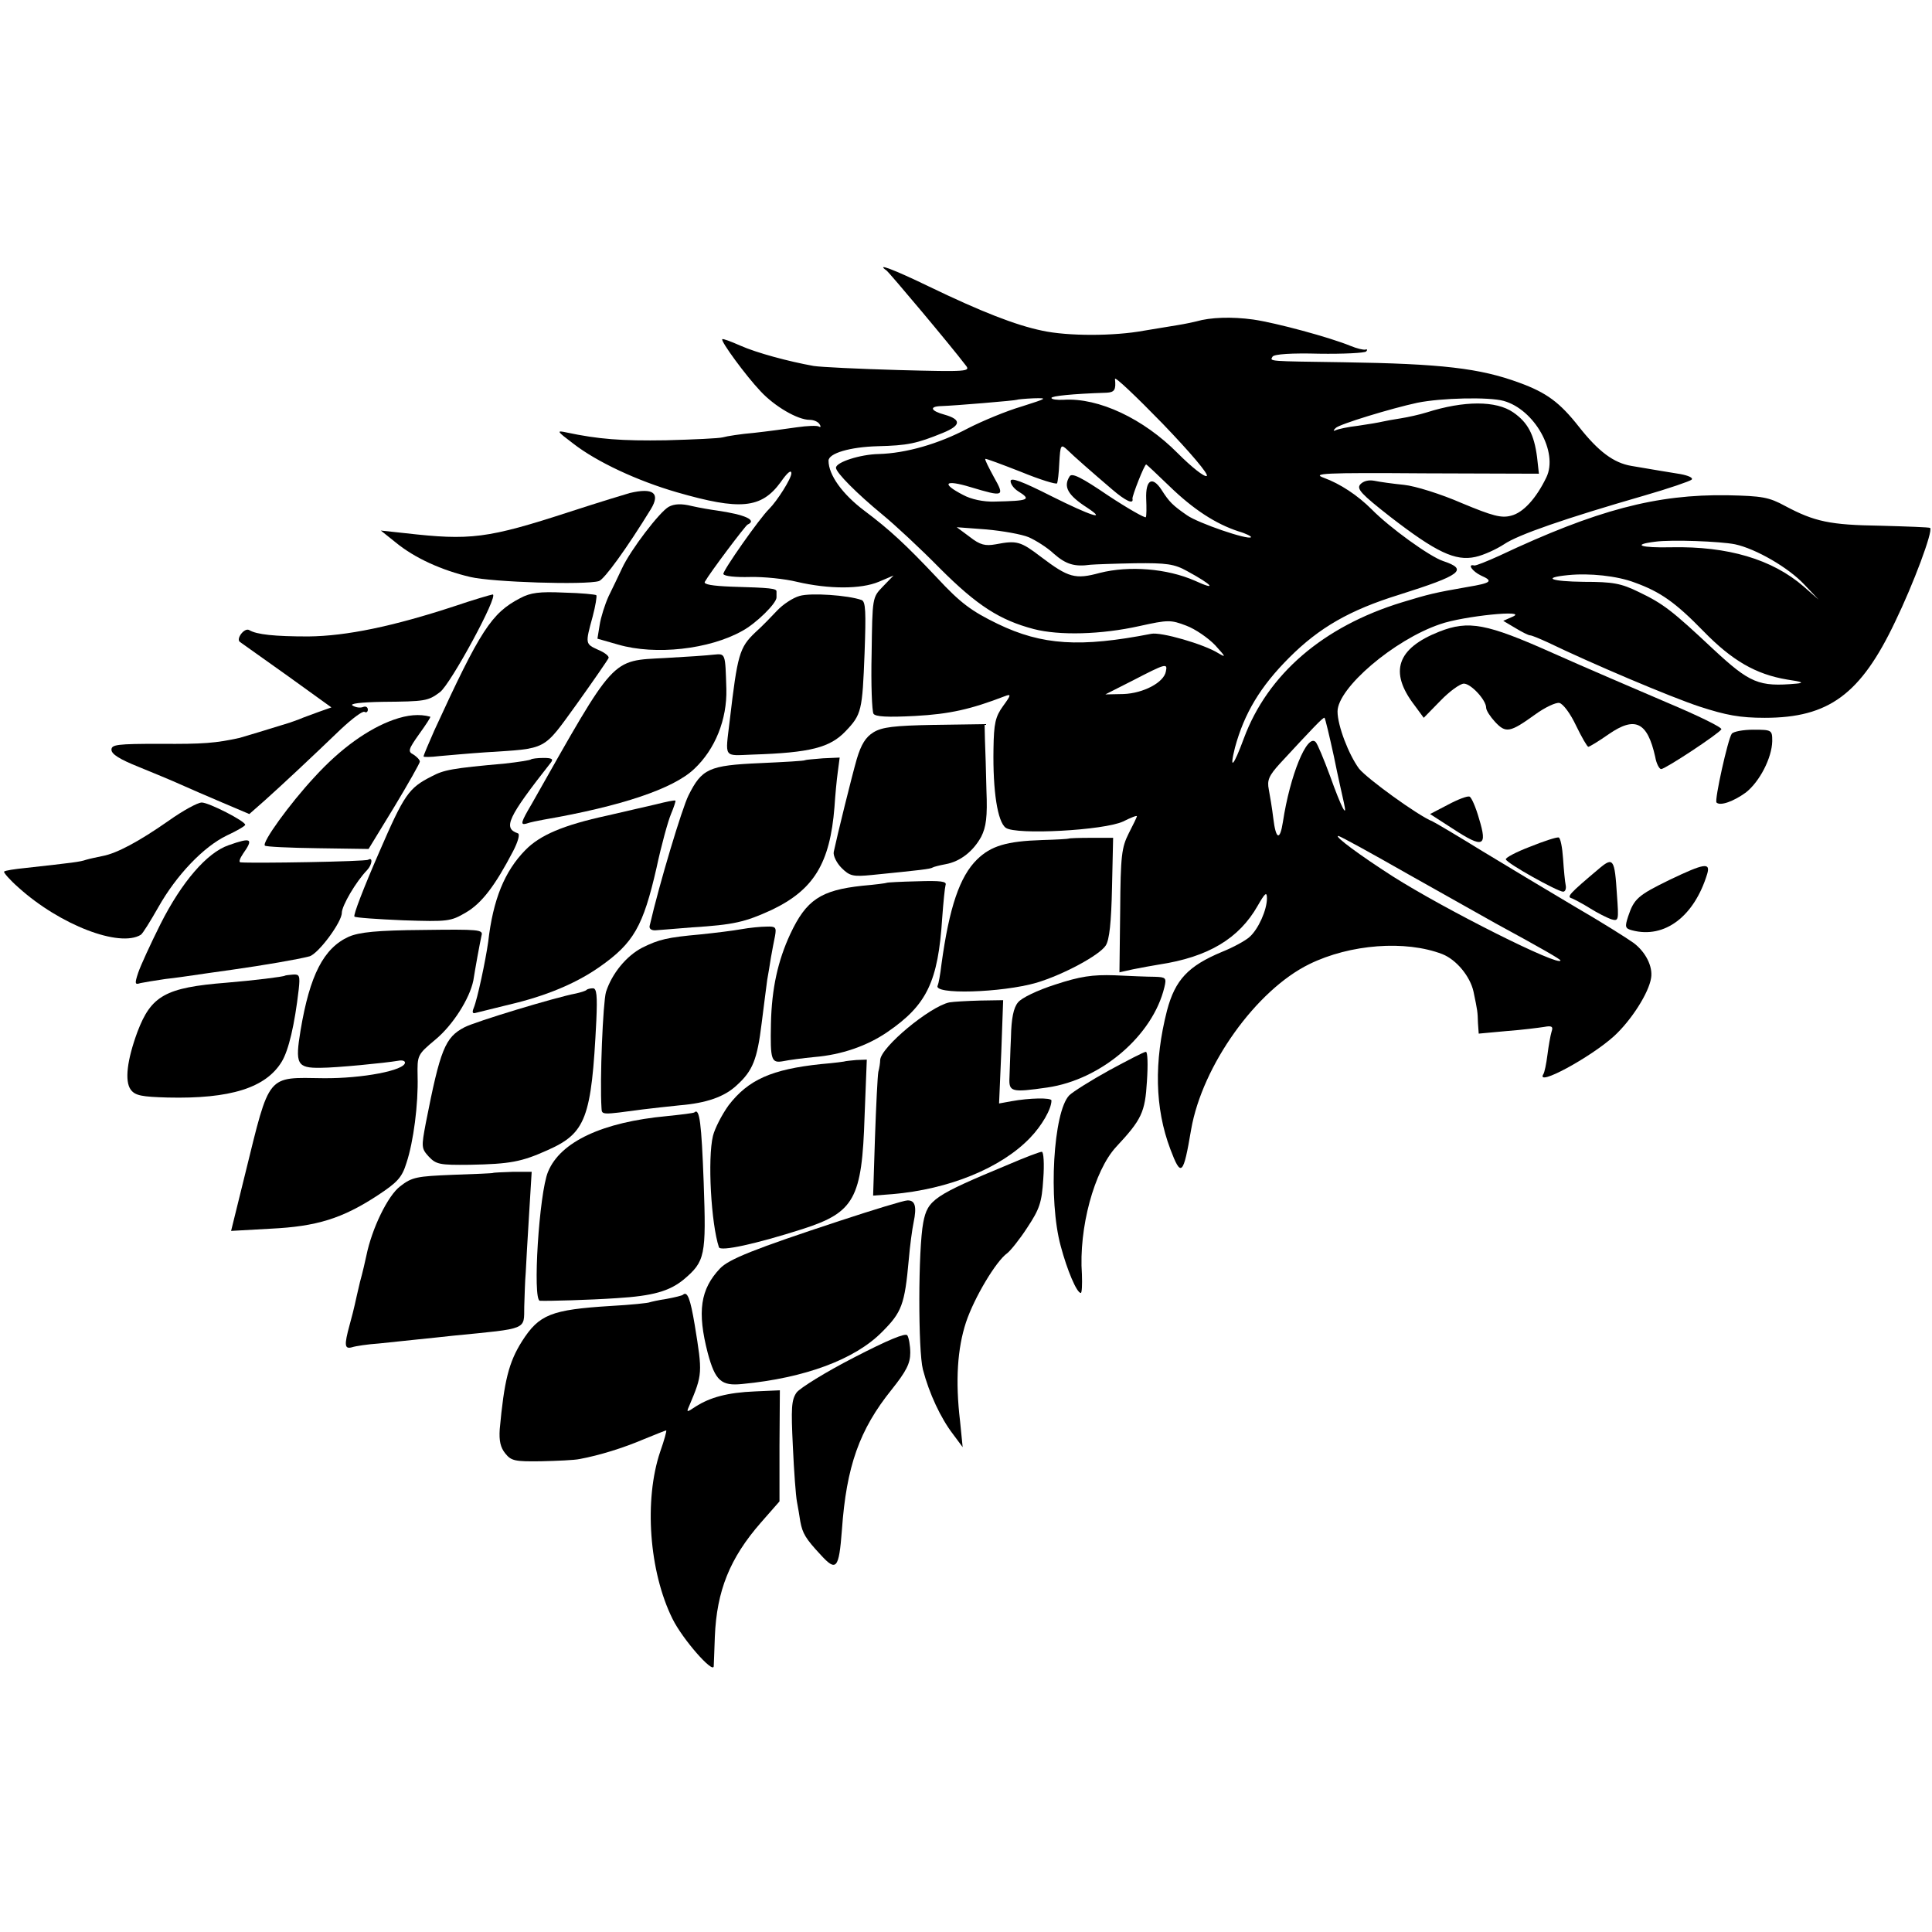
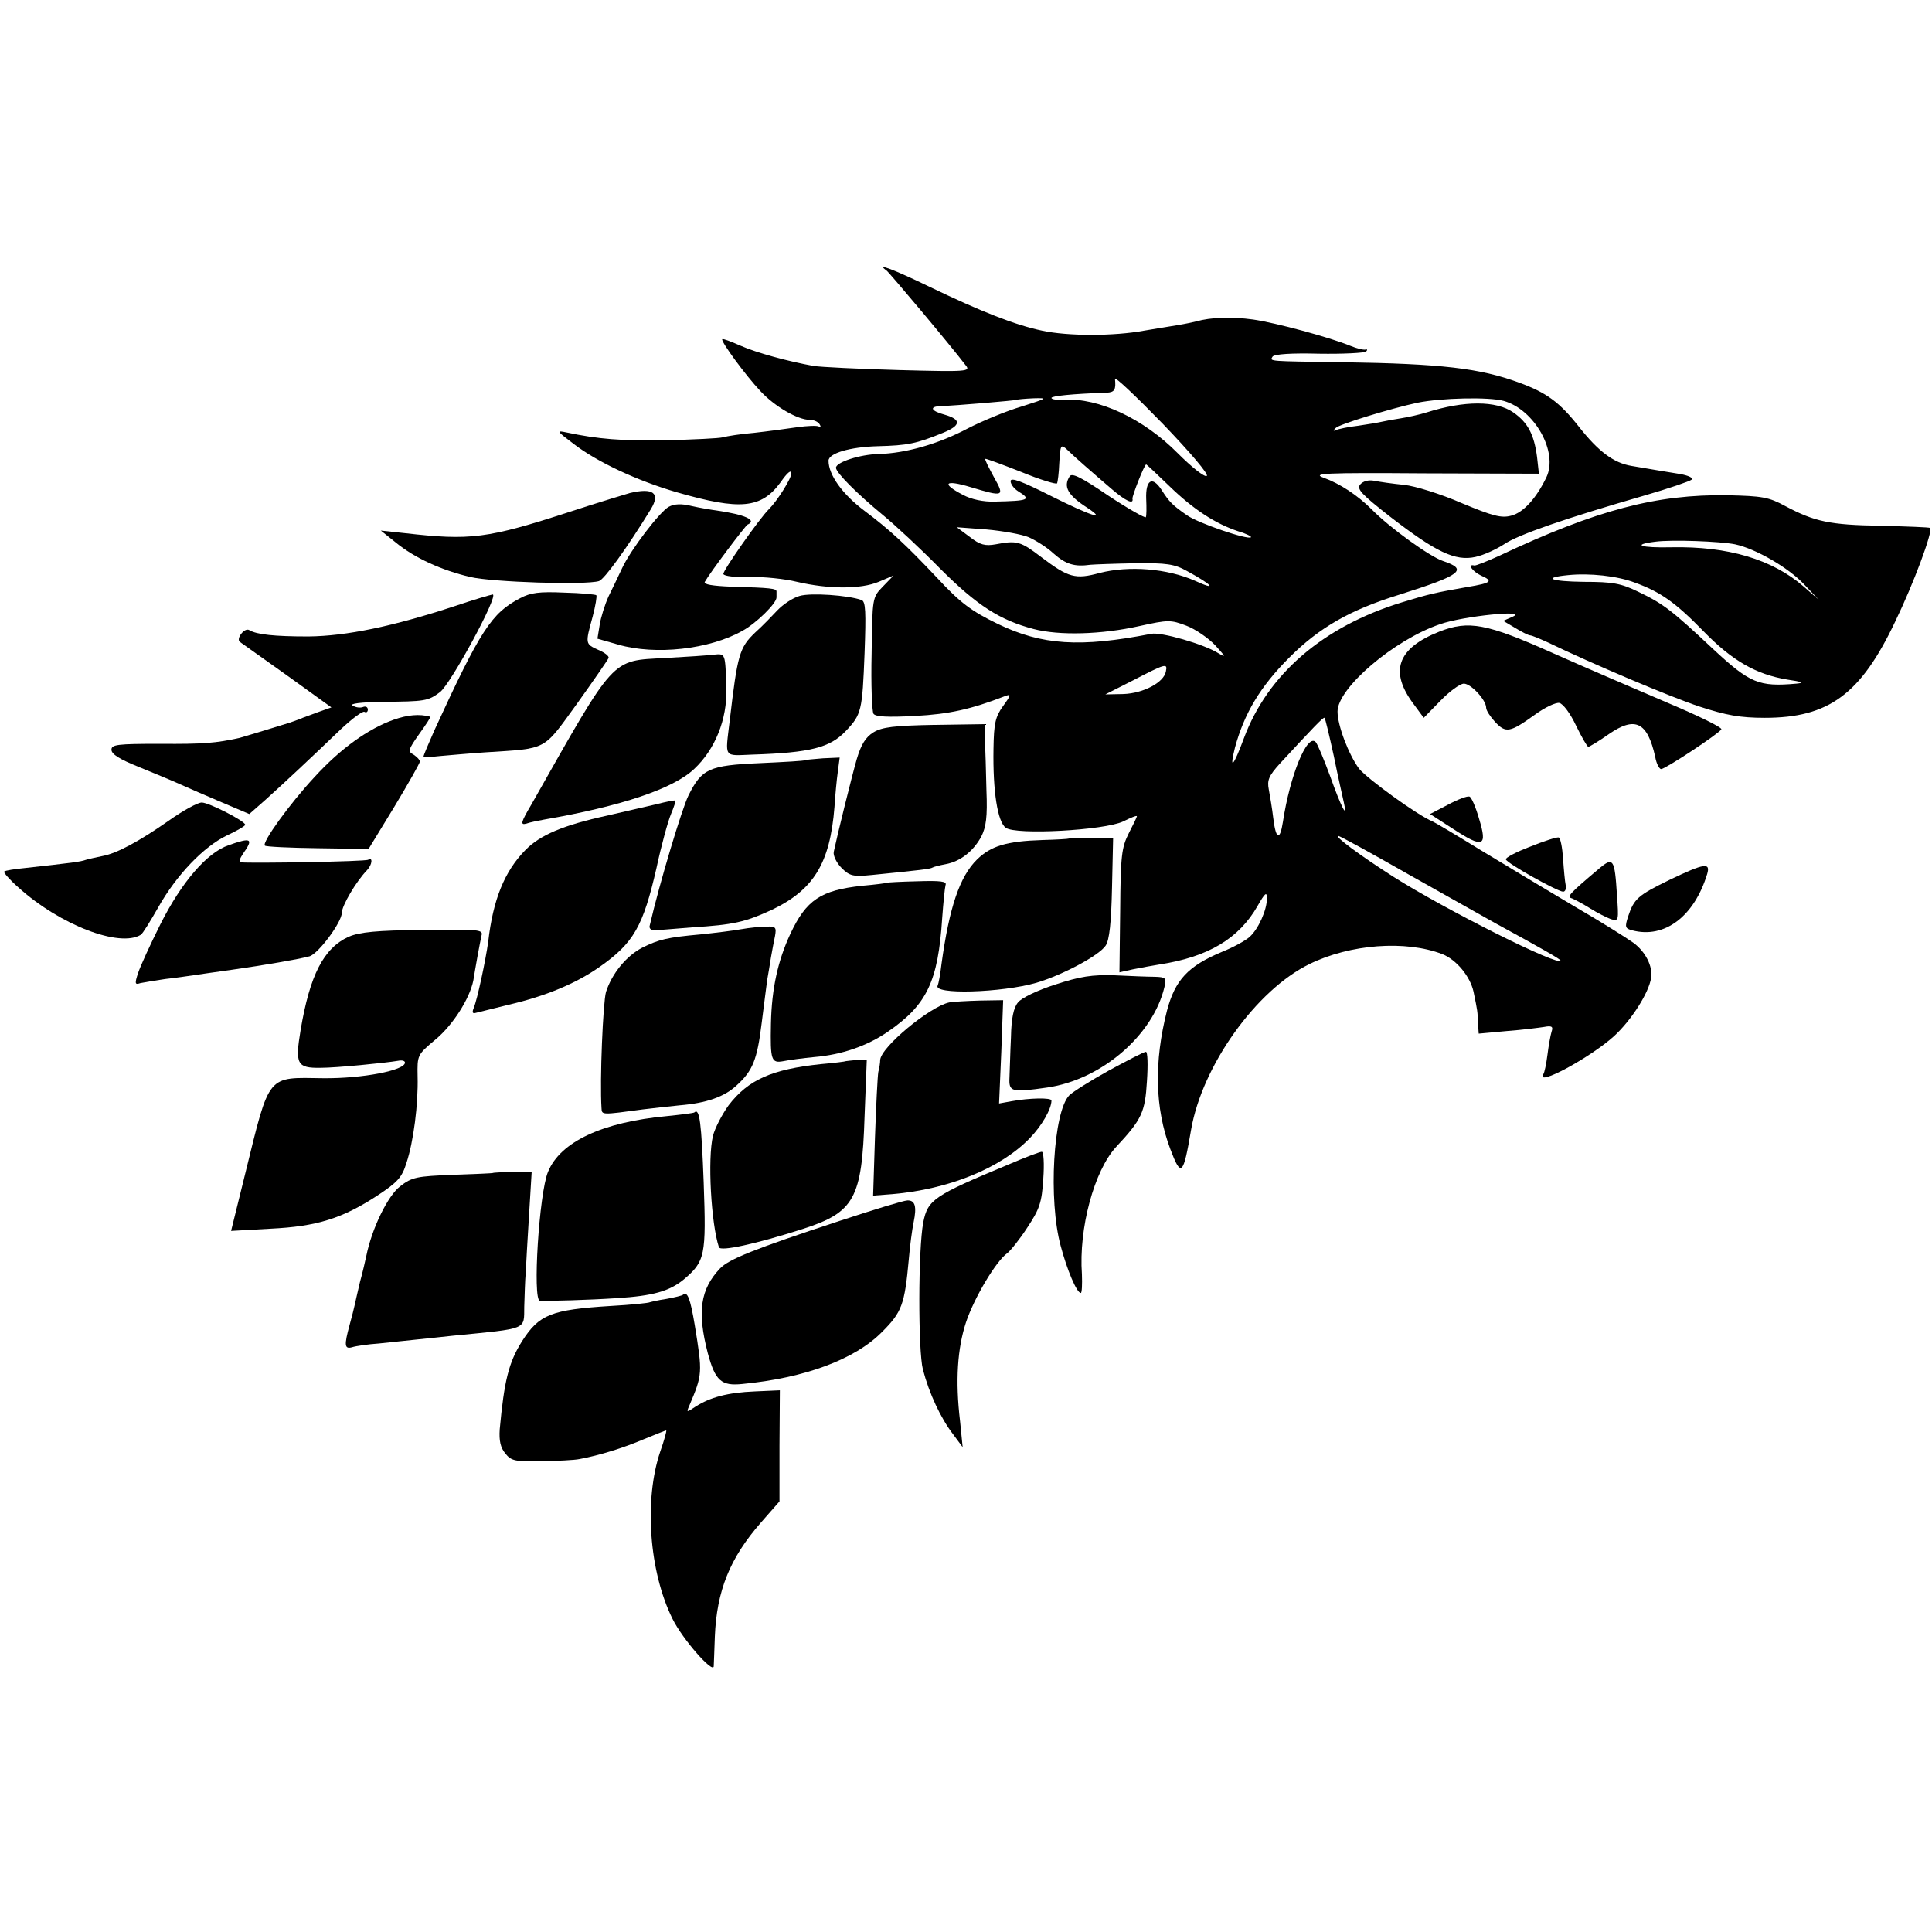
<svg xmlns="http://www.w3.org/2000/svg" version="1.0" width="520pt" height="520pt" viewBox="0 0 520 520" preserveAspectRatio="xMidYMid meet">
  <g transform="translate(0,520) scale(0.1,-0.1)" fill="#000000" stroke="none">
    <path d="M2386 4472 c8 -6 172 -201 213 -255 14 -17 6 -18 -180 -13 -107 3 -210 8 -229 11 -67 12 -153 35 -198 55 -25 11 -46 19 -48 17 -5 -5 64 -99 103 -140 38 -41 100 -77 132 -77 11 0 23 -5 27 -12 4 -6 3 -9 -2 -6 -5 3 -31 2 -59 -2 -27 -4 -79 -11 -115 -15 -36 -3 -74 -9 -84 -12 -11 -3 -79 -6 -153 -8 -121 -2 -183 3 -268 21 -28 6 -27 4 18 -30 63 -49 172 -100 279 -131 170 -49 227 -44 279 27 18 26 29 35 29 24 0 -14 -38 -74 -60 -96 -25 -24 -126 -168 -123 -175 2 -6 34 -9 71 -8 37 1 95 -5 127 -13 86 -20 172 -20 220 0 l40 17 -29 -30 c-28 -29 -28 -29 -30 -180 -2 -83 1 -155 5 -162 5 -8 37 -10 112 -6 93 5 150 18 241 53 18 7 18 4 -4 -26 -21 -29 -25 -47 -26 -115 -2 -115 11 -197 33 -213 27 -20 265 -7 316 17 20 10 37 17 37 14 0 -2 -10 -23 -22 -46 -19 -38 -22 -59 -23 -208 l-2 -166 36 8 c20 4 52 10 71 13 132 20 215 70 265 158 20 35 25 39 25 20 0 -31 -23 -83 -47 -104 -11 -10 -44 -28 -74 -40 -91 -38 -126 -75 -148 -158 -35 -137 -33 -262 9 -373 29 -77 35 -71 56 53 30 172 175 375 318 445 110 54 259 65 358 27 38 -15 75 -60 84 -101 11 -53 11 -53 12 -85 l2 -28 76 7 c41 3 87 9 100 11 21 4 25 1 20 -13 -3 -10 -8 -38 -11 -62 -3 -24 -8 -48 -11 -52 -22 -36 127 45 190 102 47 43 94 117 100 157 5 31 -15 70 -47 94 -18 13 -88 57 -157 97 -69 41 -181 108 -250 150 -68 42 -129 78 -134 80 -40 16 -176 115 -198 142 -28 38 -58 116 -58 154 0 63 152 193 276 235 62 22 241 40 195 20 l-25 -11 32 -19 c18 -11 36 -20 40 -20 5 0 26 -9 48 -19 118 -57 330 -147 409 -173 71 -23 108 -30 175 -30 172 0 258 63 351 259 49 101 102 243 94 252 -2 2 -62 4 -133 6 -137 2 -178 11 -257 53 -44 24 -62 27 -155 29 -191 3 -352 -39 -615 -163 -33 -15 -63 -27 -67 -26 -20 5 -5 -16 18 -27 34 -15 29 -20 -37 -31 -86 -15 -103 -19 -175 -41 -213 -65 -362 -194 -426 -366 -28 -76 -40 -89 -24 -25 25 92 68 164 146 242 81 81 163 128 295 169 168 53 188 68 119 91 -36 12 -144 90 -192 139 -38 38 -85 69 -129 85 -33 12 -1 14 271 12 l308 -1 -5 45 c-8 61 -25 93 -64 120 -46 32 -132 32 -233 0 -19 -6 -51 -13 -70 -16 -19 -3 -42 -7 -50 -9 -8 -2 -37 -7 -65 -11 -27 -3 -54 -9 -60 -12 -7 -3 -7 -1 0 6 9 10 150 53 220 68 64 13 192 16 232 5 83 -23 148 -138 115 -206 -27 -56 -62 -95 -95 -103 -26 -7 -49 -1 -133 34 -55 24 -125 46 -155 49 -30 3 -66 8 -80 11 -16 3 -30 -1 -38 -10 -10 -12 3 -26 81 -87 123 -95 175 -120 229 -108 23 5 57 21 77 34 38 26 166 70 377 131 66 19 124 39 128 43 5 5 -9 11 -30 15 -38 6 -67 11 -132 22 -48 8 -89 39 -141 105 -52 66 -87 92 -161 119 -106 39 -209 51 -474 55 -202 3 -198 2 -190 15 4 7 53 10 125 8 66 -1 123 2 127 6 4 4 3 7 -2 5 -6 -1 -23 3 -40 10 -56 23 -200 62 -262 71 -58 8 -115 6 -153 -5 -8 -2 -31 -7 -50 -10 -19 -3 -60 -10 -91 -15 -81 -15 -205 -15 -274 0 -72 15 -164 51 -305 119 -93 45 -145 65 -114 43z m862 -553 c-6 -4 -41 24 -78 61 -92 93 -213 150 -307 144 -18 -1 -33 1 -33 5 0 5 55 11 148 14 22 1 26 8 23 37 -1 8 56 -46 128 -120 75 -78 125 -137 119 -141z m-498 187 c-41 -12 -106 -39 -145 -59 -79 -42 -167 -67 -240 -69 -50 -1 -115 -22 -115 -37 0 -13 57 -70 125 -126 33 -27 103 -92 155 -145 100 -100 161 -139 252 -163 69 -18 182 -15 285 8 77 17 84 17 126 1 24 -9 59 -33 78 -53 28 -31 30 -34 8 -21 -38 24 -155 58 -181 52 -190 -37 -293 -31 -413 27 -70 34 -100 56 -163 124 -84 89 -127 129 -195 180 -60 45 -97 97 -97 135 0 20 58 37 132 39 81 2 105 7 176 36 49 20 50 36 4 49 -37 10 -42 22 -9 23 35 1 202 15 204 17 1 1 22 3 45 4 39 1 37 0 -32 -22z m124 -118 c15 -15 64 -58 119 -105 36 -31 59 -42 55 -25 -1 7 32 92 37 92 1 0 29 -26 63 -59 64 -62 124 -101 185 -121 21 -6 36 -14 34 -16 -8 -8 -142 38 -172 59 -39 27 -48 36 -69 69 -25 38 -43 26 -41 -25 1 -23 1 -45 -1 -49 -2 -3 -48 23 -101 58 -72 49 -98 62 -104 52 -18 -28 -5 -51 48 -85 54 -36 8 -21 -96 31 -81 41 -111 52 -111 41 0 -8 9 -20 20 -27 37 -23 30 -26 -63 -28 -30 -1 -63 6 -85 18 -60 31 -49 42 20 21 90 -27 93 -26 63 27 -14 26 -25 47 -23 49 2 1 45 -15 96 -35 51 -21 94 -34 97 -31 2 4 5 28 6 54 3 51 4 53 23 35z m-105 -234 c18 -8 49 -27 67 -44 33 -29 56 -36 99 -30 11 1 65 3 120 4 85 1 106 -2 140 -21 70 -38 82 -54 21 -26 -75 33 -177 41 -256 21 -66 -18 -84 -13 -158 43 -55 42 -65 45 -122 34 -28 -5 -42 -2 -70 20 l-35 26 80 -6 c44 -4 95 -13 114 -21z m1901 -19 c56 -12 144 -63 186 -108 l39 -41 -40 35 c-85 74 -205 109 -356 106 -83 -2 -109 7 -44 15 44 6 175 1 215 -7z m-270 -103 c69 -25 109 -53 185 -131 77 -79 141 -116 225 -130 41 -6 47 -9 25 -11 -101 -9 -125 1 -224 93 -111 104 -134 122 -201 154 -47 23 -69 27 -147 27 -89 1 -114 11 -43 18 58 6 133 -2 180 -20z m-1262 -239 c-5 -30 -61 -59 -114 -61 l-49 -1 75 38 c87 45 93 47 88 24z m452 -228 c11 -55 24 -111 27 -125 11 -48 -7 -13 -37 71 -17 46 -34 87 -39 92 -23 23 -69 -90 -88 -215 -8 -52 -19 -48 -26 10 -3 26 -9 61 -12 77 -5 25 0 37 30 70 87 94 117 126 120 123 2 -2 13 -48 25 -103z m202 -319 c101 -57 206 -116 233 -131 127 -69 175 -97 175 -100 0 -19 -311 137 -451 226 -89 57 -159 109 -147 109 5 0 90 -47 190 -104z" />
    <path d="M1695 3873 c-11 -3 -83 -25 -160 -50 -224 -73 -269 -78 -445 -58 l-65 7 40 -32 c51 -42 124 -75 201 -93 59 -14 310 -22 346 -11 14 4 75 88 140 194 26 43 6 58 -57 43z" />
    <path d="M1800 3836 c-24 -13 -103 -116 -126 -166 -9 -19 -25 -53 -36 -75 -10 -22 -21 -57 -24 -77 l-6 -37 56 -16 c100 -29 245 -13 334 37 37 20 92 74 92 90 0 4 0 11 0 16 0 8 -14 10 -122 13 -50 2 -75 6 -71 13 14 25 109 151 115 154 27 12 -7 27 -83 38 -15 2 -45 7 -67 12 -28 7 -47 6 -62 -2z" />
    <path d="M1400 3590 c-77 -40 -107 -86 -231 -356 -16 -36 -29 -67 -29 -70 0 -2 19 -2 43 1 23 2 78 7 122 10 171 11 155 3 248 131 45 63 83 118 85 123 2 5 -11 15 -28 22 -35 16 -35 16 -15 89 8 30 12 56 10 58 -2 2 -41 6 -87 7 -66 3 -90 0 -118 -15z" />
    <path d="M2152 3596 c-18 -5 -45 -23 -60 -39 -15 -16 -41 -43 -59 -59 -43 -41 -48 -59 -69 -238 -12 -102 -18 -94 61 -91 157 5 209 19 251 63 43 45 45 55 51 210 4 111 3 139 -8 143 -36 13 -137 20 -167 11z" />
    <path d="M1225 3569 c-167 -55 -293 -81 -395 -82 -91 0 -139 5 -159 17 -13 8 -37 -24 -25 -32 6 -4 63 -45 128 -91 l118 -85 -34 -12 c-18 -7 -42 -15 -53 -20 -11 -4 -22 -8 -25 -9 -55 -17 -127 -39 -135 -41 -63 -14 -99 -17 -213 -16 -117 0 -132 -2 -132 -16 0 -12 23 -26 73 -46 39 -16 90 -37 112 -47 22 -10 73 -32 113 -49 l73 -31 42 37 c48 43 125 115 204 191 31 29 59 50 64 47 5 -3 9 0 9 6 0 7 -6 10 -13 7 -8 -3 -20 -1 -28 4 -9 5 21 9 81 10 114 1 122 2 154 26 28 20 160 263 142 263 -6 -1 -51 -14 -101 -31z" />
    <path d="M3874 3500 c-114 -45 -136 -108 -67 -198 l25 -34 45 46 c24 25 53 46 63 46 19 0 60 -44 60 -65 0 -7 11 -24 24 -38 29 -31 40 -29 108 20 26 19 56 33 65 31 10 -2 30 -29 45 -61 15 -31 30 -57 33 -57 3 0 28 15 55 34 71 49 104 33 125 -61 3 -18 11 -33 16 -33 11 0 155 95 162 107 3 5 -63 37 -146 72 -84 36 -222 95 -307 133 -179 80 -227 89 -306 58z" />
    <path d="M1791 3429 c-148 -8 -133 8 -360 -393 -29 -49 -31 -57 -15 -53 11 4 32 8 48 11 208 36 348 83 404 136 57 53 89 134 87 215 -3 98 -2 96 -34 93 -16 -2 -74 -6 -130 -9z" />
    <path d="M1060 3263 c-68 -24 -143 -77 -214 -155 -66 -71 -142 -176 -133 -184 2 -3 66 -6 142 -7 l137 -2 69 113 c38 63 69 118 69 122 0 5 -8 13 -17 19 -16 8 -14 14 15 55 18 25 32 46 30 47 -29 8 -61 5 -98 -8z" />
    <path d="M2351 3229 c-21 -13 -33 -32 -45 -72 -14 -49 -53 -207 -62 -250 -2 -10 8 -30 21 -43 22 -22 31 -24 82 -19 130 13 157 16 163 20 3 2 19 6 35 9 39 7 74 34 96 74 13 26 17 53 14 125 -1 51 -3 111 -4 135 l-1 43 -135 -2 c-109 -2 -141 -6 -164 -20z" />
-     <path d="M4661 3225 c-10 -13 -47 -179 -41 -185 10 -10 46 3 79 27 37 29 70 93 71 138 0 30 -1 31 -51 31 -27 0 -54 -5 -58 -11z" />
-     <path d="M1429 3156 c-2 -2 -33 -7 -69 -11 -145 -13 -165 -17 -199 -35 -61 -31 -73 -48 -141 -205 -41 -94 -70 -169 -66 -172 3 -3 61 -7 131 -10 121 -4 128 -3 169 21 43 25 79 73 127 165 13 25 19 46 13 48 -41 14 -28 42 89 191 7 9 2 12 -20 12 -16 0 -32 -2 -34 -4z" />
    <path d="M2167 3154 c-1 -2 -56 -5 -122 -8 -137 -6 -156 -15 -192 -87 -17 -34 -78 -236 -104 -349 -3 -9 3 -14 14 -14 10 1 55 4 100 8 112 7 142 14 214 47 113 54 157 125 169 277 2 31 6 74 9 95 l5 38 -45 -2 c-25 -2 -47 -4 -48 -5z" />
    <path d="M3897 3034 l-48 -25 62 -40 c81 -53 93 -48 70 27 -9 32 -21 59 -26 60 -6 2 -32 -8 -58 -22z" />
    <path d="M1765 3035 c-27 -6 -86 -20 -130 -30 -120 -26 -182 -53 -221 -93 -56 -57 -87 -133 -100 -247 -7 -50 -29 -154 -39 -178 -5 -12 -3 -16 6 -13 8 2 48 12 89 22 99 23 180 57 243 101 93 65 118 110 154 267 13 61 31 126 39 145 8 19 13 35 12 36 -2 2 -25 -3 -53 -10z" />
    <path d="M454 2991 c-80 -56 -140 -88 -178 -95 -14 -3 -34 -7 -44 -10 -17 -6 -37 -8 -162 -22 -30 -3 -57 -7 -59 -10 -2 -2 15 -22 39 -43 112 -101 272 -162 329 -127 5 3 26 37 47 74 49 87 122 163 184 193 28 13 50 26 50 29 0 10 -98 60 -117 60 -11 0 -51 -22 -89 -49z" />
    <path d="M2877 2943 c-1 -1 -34 -3 -72 -4 -96 -3 -138 -16 -175 -52 -47 -46 -75 -129 -96 -282 -3 -27 -8 -53 -10 -57 -16 -26 173 -20 266 7 73 22 169 74 186 100 10 15 15 62 17 156 l3 134 -59 0 c-32 0 -59 -1 -60 -2z" />
    <path d="M4118 2921 c-37 -14 -67 -30 -65 -34 3 -11 138 -86 154 -87 6 0 9 8 7 18 -2 9 -5 41 -7 71 -2 30 -7 56 -12 57 -6 1 -40 -10 -77 -25z" />
    <path d="M615 2925 c-58 -20 -126 -99 -183 -212 -27 -54 -54 -113 -60 -131 -10 -30 -9 -33 6 -28 9 2 40 7 67 11 28 3 61 8 75 10 14 2 61 9 105 15 85 12 178 28 208 36 24 7 87 92 87 117 0 19 38 84 68 115 14 15 16 36 3 28 -7 -5 -310 -10 -344 -7 -5 1 -1 11 7 23 29 41 23 45 -39 23z" />
-     <path d="M4305 2863 c-83 -70 -89 -77 -74 -81 7 -3 30 -15 49 -27 19 -12 45 -25 56 -29 21 -6 21 -4 16 66 -6 96 -10 102 -47 71z" />
+     <path d="M4305 2863 c-83 -70 -89 -77 -74 -81 7 -3 30 -15 49 -27 19 -12 45 -25 56 -29 21 -6 21 -4 16 66 -6 96 -10 102 -47 71" />
    <path d="M4494 2832 c-86 -42 -96 -51 -112 -99 -9 -28 -8 -32 11 -37 87 -23 167 37 202 152 9 31 -7 29 -101 -16z" />
    <path d="M2387 2824 c-1 -1 -31 -5 -66 -8 -112 -12 -151 -38 -194 -130 -33 -71 -50 -146 -52 -241 -2 -100 1 -107 34 -101 14 3 52 8 83 11 73 6 142 30 196 67 107 73 137 136 148 308 3 41 7 81 9 88 4 10 -14 12 -76 10 -44 -1 -81 -3 -82 -4z" />
    <path d="M1995 2699 c-22 -4 -71 -10 -110 -14 -88 -8 -111 -13 -157 -36 -42 -22 -81 -69 -97 -119 -8 -28 -17 -237 -12 -313 1 -18 0 -18 111 -3 25 3 69 8 99 11 73 6 121 23 154 54 43 39 55 69 67 167 6 49 13 101 15 117 3 15 7 42 10 60 3 17 8 44 11 58 4 23 2 26 -23 25 -15 0 -46 -3 -68 -7z" />
    <path d="M939 2679 c-68 -31 -105 -103 -130 -252 -15 -91 -10 -102 54 -101 42 0 174 13 209 19 10 2 18 0 18 -5 0 -21 -115 -43 -219 -42 -154 2 -144 15 -211 -257 l-38 -154 107 6 c123 6 192 27 288 90 53 35 65 48 77 87 19 57 32 158 30 233 -1 57 -1 58 48 99 47 39 92 110 102 159 2 13 7 42 11 64 4 22 9 48 11 57 5 16 -7 17 -157 15 -126 -1 -171 -6 -200 -18z" />
-     <path d="M767 2574 c-4 -3 -85 -13 -158 -19 -164 -13 -202 -35 -239 -132 -28 -76 -35 -133 -18 -156 12 -16 30 -19 99 -21 169 -4 264 26 307 96 19 31 35 100 46 195 4 37 2 41 -15 40 -11 -1 -21 -2 -22 -3z" />
    <path d="M2840 2550 c-47 -15 -91 -36 -100 -48 -12 -14 -18 -43 -19 -94 -2 -40 -3 -89 -4 -108 -2 -39 5 -41 102 -27 145 21 284 140 315 270 6 25 4 27 -26 28 -18 0 -67 2 -108 4 -60 2 -93 -3 -160 -25z" />
-     <path d="M1579 2536 c-2 -3 -16 -7 -29 -10 -54 -10 -272 -76 -300 -91 -52 -27 -65 -59 -104 -258 -12 -64 -12 -68 8 -90 20 -21 29 -23 111 -22 108 2 139 8 208 39 104 46 119 86 132 349 3 67 1 87 -9 87 -7 0 -15 -2 -17 -4z" />
    <path d="M2555 2502 c-52 -11 -184 -120 -186 -155 0 -7 -2 -21 -5 -32 -2 -11 -6 -90 -9 -177 l-5 -156 52 4 c152 13 292 70 370 151 32 33 58 78 58 101 0 8 -59 7 -108 -2 l-33 -6 6 139 5 139 -62 -1 c-35 -1 -72 -3 -83 -5z" />
    <path d="M2985 2319 c-49 -27 -98 -58 -107 -67 -43 -44 -57 -282 -23 -406 17 -64 43 -126 54 -126 3 0 4 23 3 50 -9 124 33 279 92 343 69 74 78 93 83 177 3 44 2 80 -3 79 -5 0 -49 -23 -99 -50z" />
    <path d="M2277 2344 c-1 -1 -31 -5 -67 -8 -133 -14 -196 -42 -249 -111 -18 -25 -37 -62 -42 -82 -15 -61 -5 -237 16 -300 4 -12 100 9 225 49 140 45 160 82 167 303 l6 153 -28 -1 c-14 -1 -27 -3 -28 -3z" />
    <path d="M1869 2206 c-2 -2 -35 -6 -74 -10 -173 -16 -287 -69 -320 -150 -24 -57 -42 -345 -22 -347 23 -1 133 2 207 7 98 6 142 19 180 50 58 49 61 64 54 261 -6 160 -11 202 -25 189z" />
    <path d="M2715 2066 c-202 -84 -218 -95 -230 -156 -14 -73 -14 -346 -1 -396 17 -65 48 -131 81 -174 l26 -35 -7 70 c-13 109 -7 196 16 266 22 66 81 165 111 186 9 7 34 38 54 69 33 50 39 67 43 131 3 40 1 73 -4 73 -5 0 -45 -15 -89 -34z" />
    <path d="M1327 2043 c-1 -1 -50 -3 -108 -5 -97 -4 -110 -6 -142 -31 -33 -25 -76 -113 -91 -187 -3 -14 -10 -45 -17 -70 -6 -25 -12 -52 -14 -61 -2 -9 -8 -34 -14 -55 -15 -55 -14 -66 7 -60 9 3 42 8 72 10 30 3 78 8 105 11 28 3 70 7 95 10 203 20 190 15 191 78 1 29 2 70 4 92 1 22 5 92 9 156 l7 115 -51 0 c-28 -1 -52 -2 -53 -3z" />
    <path d="M2260 1914 c-231 -76 -298 -103 -322 -128 -53 -56 -62 -116 -33 -228 20 -74 36 -89 93 -83 168 16 303 66 376 140 53 53 61 73 72 195 3 36 9 81 13 100 9 43 4 60 -17 59 -9 0 -91 -25 -182 -55z" />
    <path d="M1838 1715 c-2 -2 -22 -7 -44 -11 -21 -3 -42 -8 -45 -9 -3 -2 -50 -7 -105 -10 -161 -10 -193 -23 -239 -95 -36 -57 -48 -107 -60 -237 -2 -31 2 -49 15 -65 16 -20 26 -22 96 -21 44 1 90 3 104 6 54 10 118 30 172 53 32 13 59 24 61 24 2 0 -5 -26 -16 -57 -44 -130 -30 -323 33 -450 27 -55 109 -148 111 -128 0 6 2 42 3 80 5 123 40 211 124 307 l50 57 0 150 1 149 -67 -3 c-74 -3 -121 -16 -160 -41 -24 -16 -25 -16 -17 2 36 85 36 88 15 217 -12 72 -20 93 -32 82z" />
-     <path d="M2298 1546 c-76 -39 -145 -82 -154 -94 -14 -20 -15 -42 -10 -145 3 -67 8 -134 11 -149 3 -16 7 -39 9 -53 6 -32 14 -46 55 -90 42 -46 49 -38 57 67 12 171 47 270 134 378 39 49 50 70 50 99 0 20 -4 41 -8 47 -5 7 -53 -13 -144 -60z" />
  </g>
</svg>